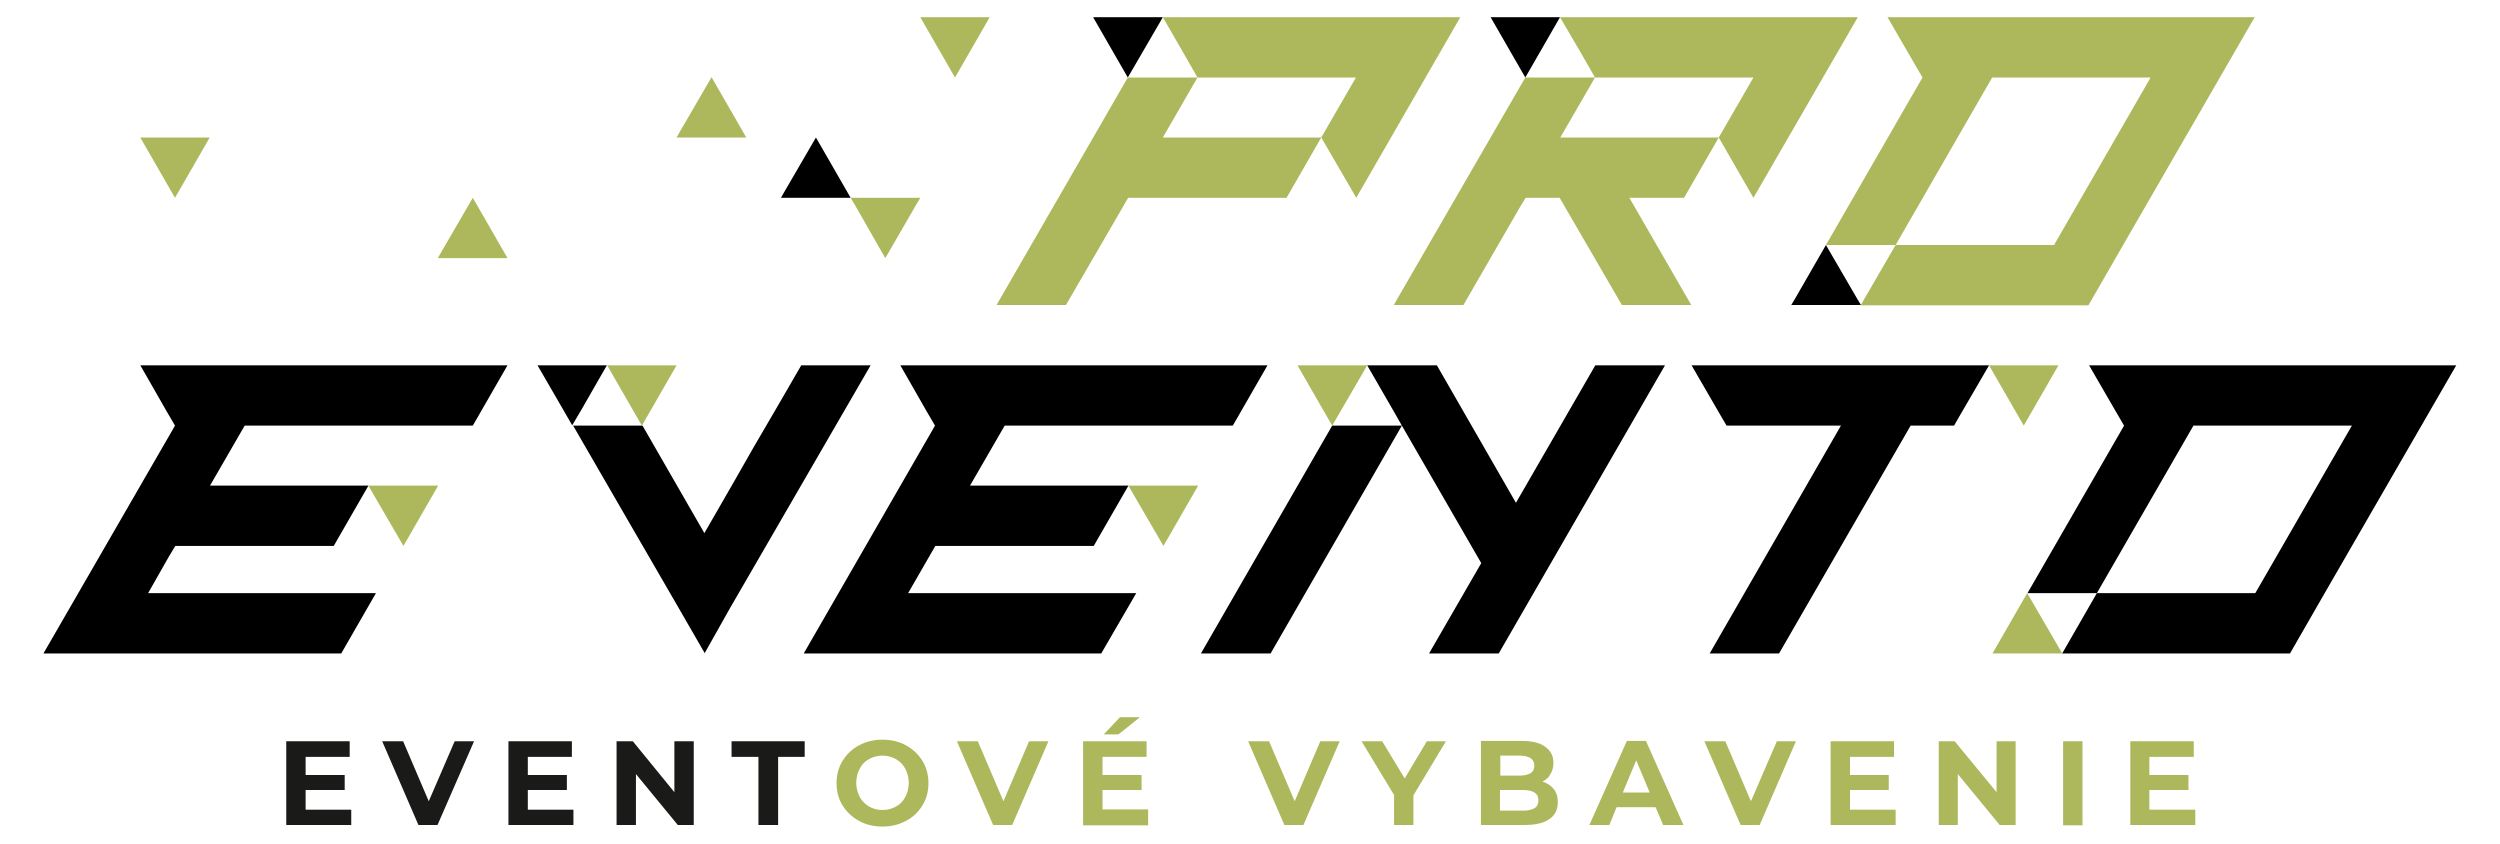
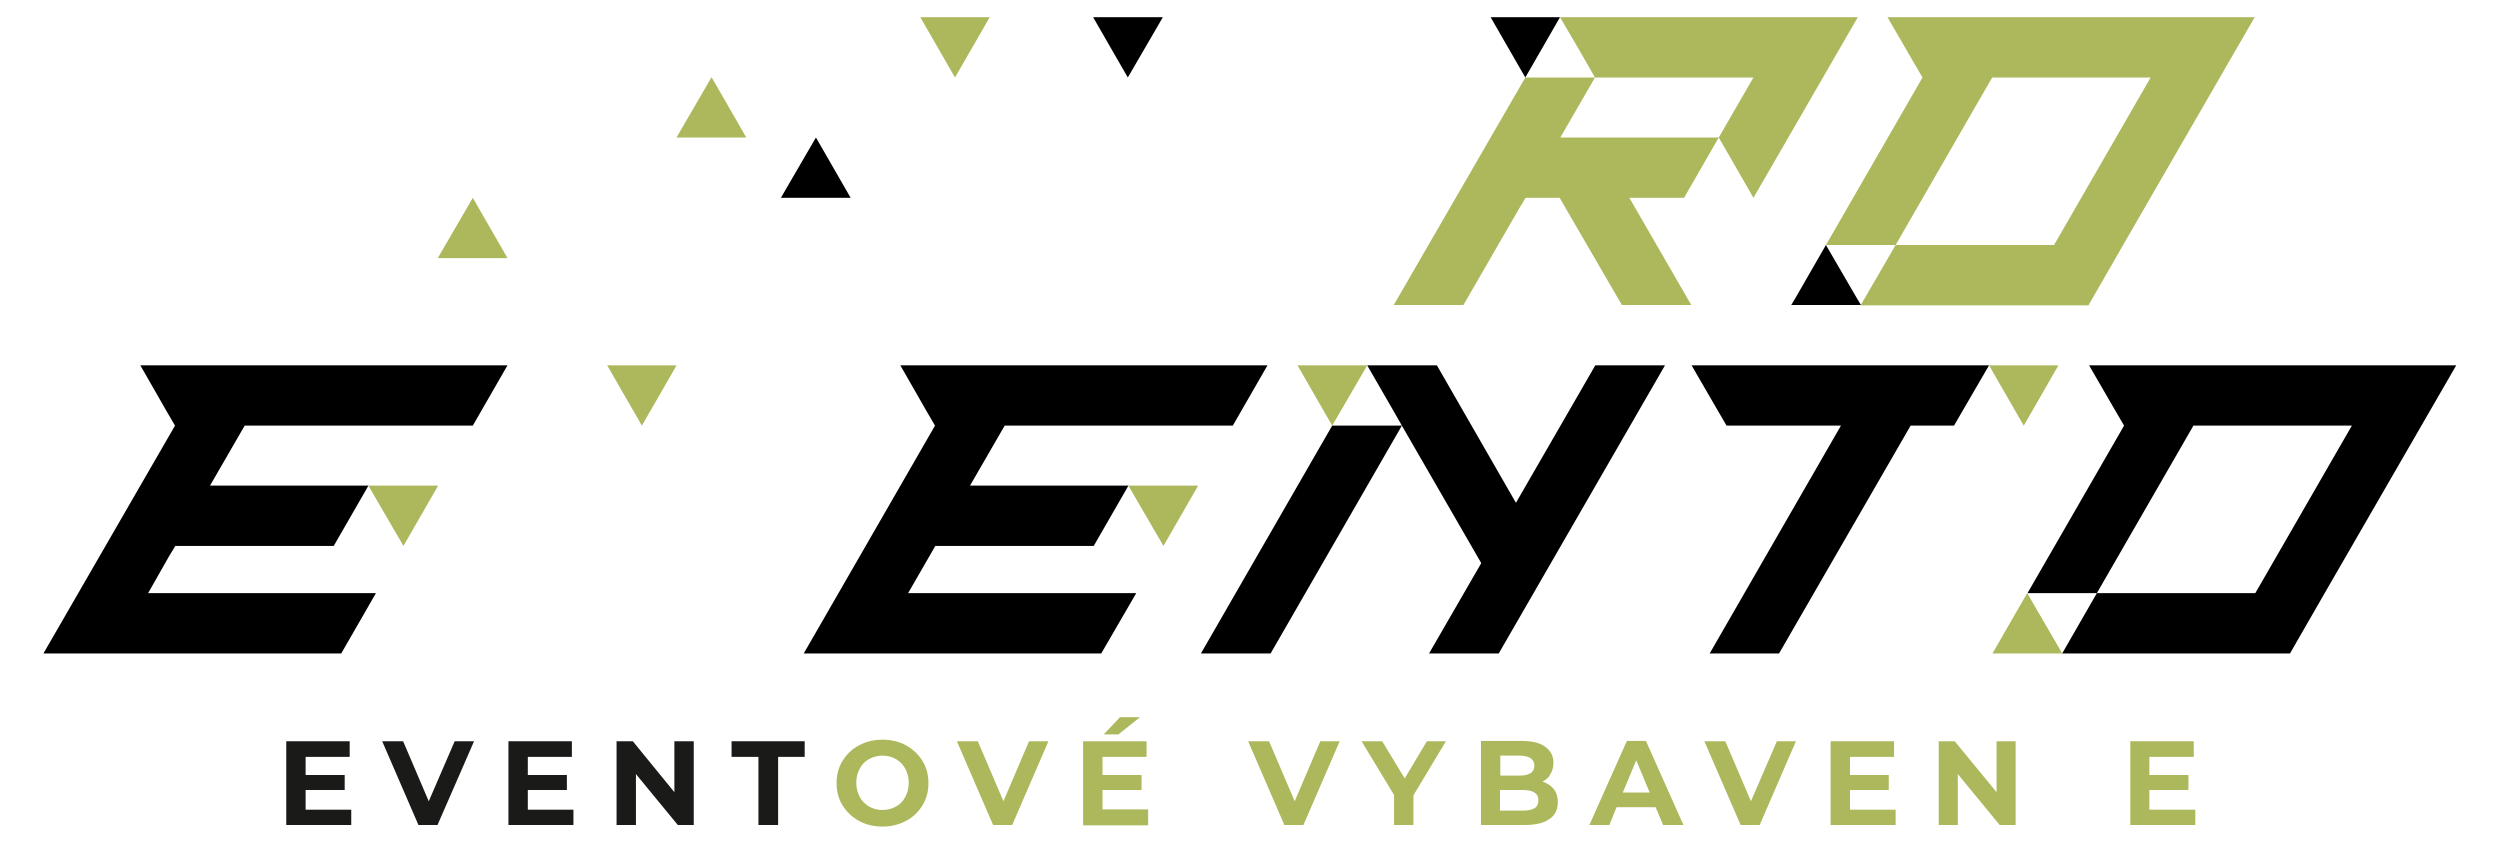
<svg xmlns="http://www.w3.org/2000/svg" version="1.1" id="Layer_1" x="0px" y="0px" viewBox="0 0 800 270" style="enable-background:new 0 0 800 270;" xml:space="preserve">
  <style type="text/css">
	.st0{fill:#ACB85B;}
	.st1{fill:#1A1A18;}
</style>
  <g>
-     <path d="M194.2,116.9h-5.5H172l8.4,14.5l2.7,4.7l2.9-4.9L194.2,116.9z M233.6,194.6l18.3-31.6l18.3-31.6l8.4-14.5h-16.7h-5.5   l-7,12.1l-4.2,7.2l-4.2,7.2l-5.7,10l-9.9,17.2l-9.9-17.2l-9.9-17.2h-22.2l15.5,26.8l18.3,31.6l8.3,14.4L233.6,194.6z" />
    <path d="M752.6,136.2l-30.9,53.6H671l30.9-53.6h7.4H752.6z M710.6,209.1h7.1h8h7.1l11.1-19.3l42.1-72.9h-7.1h-0.5h-7.5h-7.1h-73   h-5.6h-16.7l8.4,14.5l2.8,4.8l-30.9,53.6h1.6H671l-11.1,19.3H710.6z" />
    <polygon points="547.1,209.1 554.2,209.1 562.2,209.1 569.3,209.1 611.4,136.2 625.3,136.2 626.5,134.1 636.5,116.9 622.5,116.9    615.4,116.9 607.4,116.9 600.3,116.9 563.6,116.9 558,116.9 541.3,116.9 549.7,131.4 552.5,136.2 574.8,136.2 589.1,136.2  " />
    <polygon points="457.3,209.1 464.5,209.1 472.5,209.1 479.6,209.1 532.8,116.9 525.7,116.9 517.7,116.9 510.5,116.9 485.1,160.9    459.8,116.9 452.6,116.9 444.6,116.9 437.5,116.9 446.5,132.5 448.6,136.2 433,136.2 426.3,136.2 384.3,209.1 391.4,209.1    399.4,209.1 406.6,209.1 448.6,136.2 474,180.2  " />
    <polygon class="st0" points="140.2,155.4 131.5,155.4 117.9,155.4 119.1,157.5 129.1,174.7 139,157.5  " />
    <polygon points="13.9,209.1 36.2,209.1 109.2,209.1 120.3,189.8 47.4,189.8 54.1,178 56.1,174.7 106.8,174.7 106.8,174.7    108,172.6 117.9,155.4 92.6,155.4 67.2,155.4 78.3,136.2 92.6,136.2 129,136.2 151.3,136.2 162.4,116.9 154.8,116.9 67.1,116.9    61.6,116.9 44.9,116.9 53.2,131.4 56,136.2  " />
    <polygon class="st0" points="383.4,155.4 374.7,155.4 361.1,155.4 362.3,157.5 372.3,174.7 382.2,157.5  " />
    <polygon points="257.2,209.1 279.4,209.1 352.4,209.1 363.6,189.8 290.6,189.8 297.4,178 299.3,174.7 350,174.7 350,174.7    351.2,172.6 361.1,155.4 335.8,155.4 310.4,155.4 321.5,136.2 335.8,136.2 372.2,136.2 394.5,136.2 405.6,116.9 398,116.9    310.4,116.9 304.8,116.9 288.1,116.9 296.4,131.4 299.2,136.2  " />
    <polygon class="st0" points="216.5,116.9 207.9,116.9 194.3,116.9 195.5,119 205.4,136.2 215.3,119  " />
    <polygon class="st0" points="437.5,116.9 428.8,116.9 415.2,116.9 416.4,119 426.3,136.2 436.3,119  " />
    <polygon class="st0" points="658.7,116.9 650.1,116.9 636.5,116.9 637.7,119 647.6,136.2 657.5,119  " />
    <polygon class="st0" points="659.9,209.1 651.2,209.1 637.6,209.1 638.8,207 648.7,189.8 658.7,207  " />
    <path class="st0" d="M657.3,78.4l30.9-53.6h-43.3h-7.4l-30.9,53.6H657.3z M606.6,78.4h-20.7h-1.6l30.9-53.6l-2.8-4.8l-8.4-14.5   h16.7h5.6h73h7.1h7.5h0.5h7.1l-42.1,72.9l-11.1,19.3h-7.1h-8h-7.1h-50.7L606.6,78.4z" />
    <polygon points="595.5,97.6 586.8,97.6 573.2,97.6 574.4,95.6 584.3,78.4 594.3,95.6  " />
    <polygon class="st0" points="316.7,5.5 308.1,5.5 294.5,5.5 295.7,7.6 305.6,24.8 315.5,7.6  " />
-     <polygon class="st0" points="67.1,44 58.5,44 44.9,44 46.1,46.1 56,63.3 65.9,46.1  " />
    <polygon class="st0" points="216.5,44 225.2,44 238.8,44 237.6,41.9 227.7,24.7 217.7,41.9  " />
-     <polygon class="st0" points="294.5,63.3 285.8,63.3 272.2,63.3 273.4,65.3 283.3,82.6 293.3,65.3  " />
    <polygon class="st0" points="162.4,82.6 153.7,82.6 140.1,82.6 141.3,80.5 151.3,63.3 161.2,80.5  " />
    <polygon points="249.9,63.3 258.6,63.3 272.2,63.3 271,61.2 261.1,44 251.1,61.2  " />
    <polygon class="st0" points="446,97.6 468.3,97.6 486.2,66.6 488.2,63.3 499.1,63.3 501,66.6 519,97.6 541.2,97.6 521.4,63.3    538.9,63.3 538.9,63.3 540.1,61.2 550,44 559.9,61.2 561.1,63.3 594.5,5.5 586.9,5.5 499.2,5.5 505.7,16.6 510.4,24.8 561.1,24.8    550,44 499.3,44 510.4,24.8 488.1,24.8  " />
    <polygon points="499.2,5.5 490.6,5.5 477,5.5 478.2,7.6 488.1,24.8 498,7.6  " />
-     <polygon class="st0" points="318.9,97.6 341.1,97.6 359.1,66.6 361,63.3 366.5,63.3 372,63.3 394.2,63.3 411.7,63.3 412.9,61.2    422.8,44 432.8,61.2 434,63.3 467.3,5.5 459.7,5.5 372.1,5.5 378.5,16.6 383.2,24.8 433.9,24.8 422.8,44 372.1,44 383.2,24.8    360.9,24.8  " />
    <polygon points="372.1,5.5 363.4,5.5 349.8,5.5 351,7.6 360.9,24.8 370.9,7.6  " />
    <polygon class="st1" points="112.4,259.1 112.4,264 91.6,264 91.6,237.2 111.9,237.2 111.9,242.2 97.8,242.2 97.8,248 110.3,248    110.3,252.8 97.8,252.8 97.8,259.1  " />
    <polygon class="st1" points="151.7,237.2 140,264 133.9,264 122.3,237.2 129,237.2 137.2,256.4 145.5,237.2  " />
    <polygon class="st1" points="183.5,259.1 183.5,264 162.7,264 162.7,237.2 183,237.2 183,242.2 168.9,242.2 168.9,248 181.4,248    181.4,252.8 168.9,252.8 168.9,259.1  " />
    <polygon class="st1" points="222,237.2 222,264 216.9,264 203.5,247.7 203.5,264 197.3,264 197.3,237.2 202.5,237.2 215.8,253.5    215.8,237.2  " />
    <polygon class="st1" points="242.7,242.2 234.1,242.2 234.1,237.2 257.5,237.2 257.5,242.2 249,242.2 249,264 242.7,264  " />
    <path class="st0" d="M282.4,259.2c1.6,0,3-0.4,4.3-1.1c1.3-0.7,2.3-1.7,3-3.1c0.7-1.3,1.1-2.8,1.1-4.5c0-1.7-0.4-3.1-1.1-4.5   c-0.7-1.3-1.7-2.3-3-3.1c-1.3-0.7-2.7-1.1-4.3-1.1c-1.6,0-3,0.4-4.3,1.1c-1.3,0.7-2.3,1.7-3,3.1c-0.7,1.3-1.1,2.8-1.1,4.5   c0,1.7,0.4,3.1,1.1,4.5c0.7,1.3,1.7,2.3,3,3.1C279.3,258.8,280.8,259.2,282.4,259.2 M282.4,264.5c-2.8,0-5.3-0.6-7.5-1.8   c-2.2-1.2-4-2.9-5.3-5c-1.3-2.1-1.9-4.5-1.9-7.1c0-2.6,0.6-5,1.9-7.1c1.3-2.1,3-3.8,5.3-5c2.2-1.2,4.8-1.8,7.5-1.8   c2.8,0,5.3,0.6,7.5,1.8c2.2,1.2,4,2.9,5.3,5c1.3,2.1,1.9,4.5,1.9,7.1c0,2.6-0.6,5-1.9,7.1c-1.3,2.1-3,3.8-5.3,5   C287.6,263.9,285.1,264.5,282.4,264.5z" />
    <polygon class="st0" points="335.5,237.2 323.9,264 317.8,264 306.2,237.2 312.9,237.2 321.1,256.4 329.3,237.2  " />
    <path class="st0" d="M358.4,229.5h6.4l-6.9,5.5h-4.7L358.4,229.5z M367.4,259.1v5h-20.8v-26.9h20.3v5h-14.1v5.8h12.5v4.8h-12.5v6.2   H367.4z" />
    <polygon class="st0" points="428.7,237.2 417.1,264 411,264 399.4,237.2 406.1,237.2 414.3,256.4 422.5,237.2  " />
    <polygon class="st0" points="452.3,254.5 452.3,264 446.1,264 446.1,254.4 435.7,237.2 442.3,237.2 449.5,249.1 456.6,237.2    462.7,237.2  " />
    <path class="st0" d="M487.4,259.4c1.6,0,2.9-0.3,3.7-0.8c0.8-0.5,1.2-1.4,1.2-2.5c0-2.2-1.6-3.3-5-3.3h-7.3v6.6H487.4z    M480.1,241.9v6.3h6.2c1.5,0,2.7-0.3,3.5-0.8c0.8-0.5,1.2-1.3,1.2-2.4c0-1-0.4-1.8-1.2-2.4c-0.8-0.5-2-0.8-3.5-0.8H480.1z    M493.6,250.1c1.5,0.5,2.7,1.3,3.6,2.4c0.9,1.1,1.3,2.5,1.3,4.2c0,2.4-0.9,4.2-2.7,5.4c-1.8,1.3-4.5,1.9-8,1.9h-13.9v-26.9H487   c3.3,0,5.8,0.6,7.5,1.9c1.8,1.3,2.6,3,2.6,5.1c0,1.3-0.3,2.5-0.9,3.5C495.7,248.7,494.8,249.5,493.6,250.1z" />
    <path class="st0" d="M527.9,253.6l-4.3-10.3l-4.3,10.3H527.9z M529.8,258.3h-12.5L515,264h-6.4l12-26.9h6.1l12,26.9h-6.5   L529.8,258.3z" />
    <polygon class="st0" points="574.7,237.2 563.1,264 557,264 545.4,237.2 552.1,237.2 560.3,256.4 568.6,237.2  " />
    <polygon class="st0" points="606.6,259.1 606.6,264 585.8,264 585.8,237.2 606.1,237.2 606.1,242.2 592,242.2 592,248 604.4,248    604.4,252.8 592,252.8 592,259.1  " />
    <polygon class="st0" points="645,237.2 645,264 639.9,264 626.5,247.7 626.5,264 620.4,264 620.4,237.2 625.5,237.2 638.9,253.5    638.9,237.2  " />
-     <rect x="660.2" y="237.2" class="st0" width="6.2" height="26.9" />
    <polygon class="st0" points="702.5,259.1 702.5,264 681.7,264 681.7,237.2 702,237.2 702,242.2 687.8,242.2 687.8,248 700.3,248    700.3,252.8 687.8,252.8 687.8,259.1  " />
  </g>
</svg>